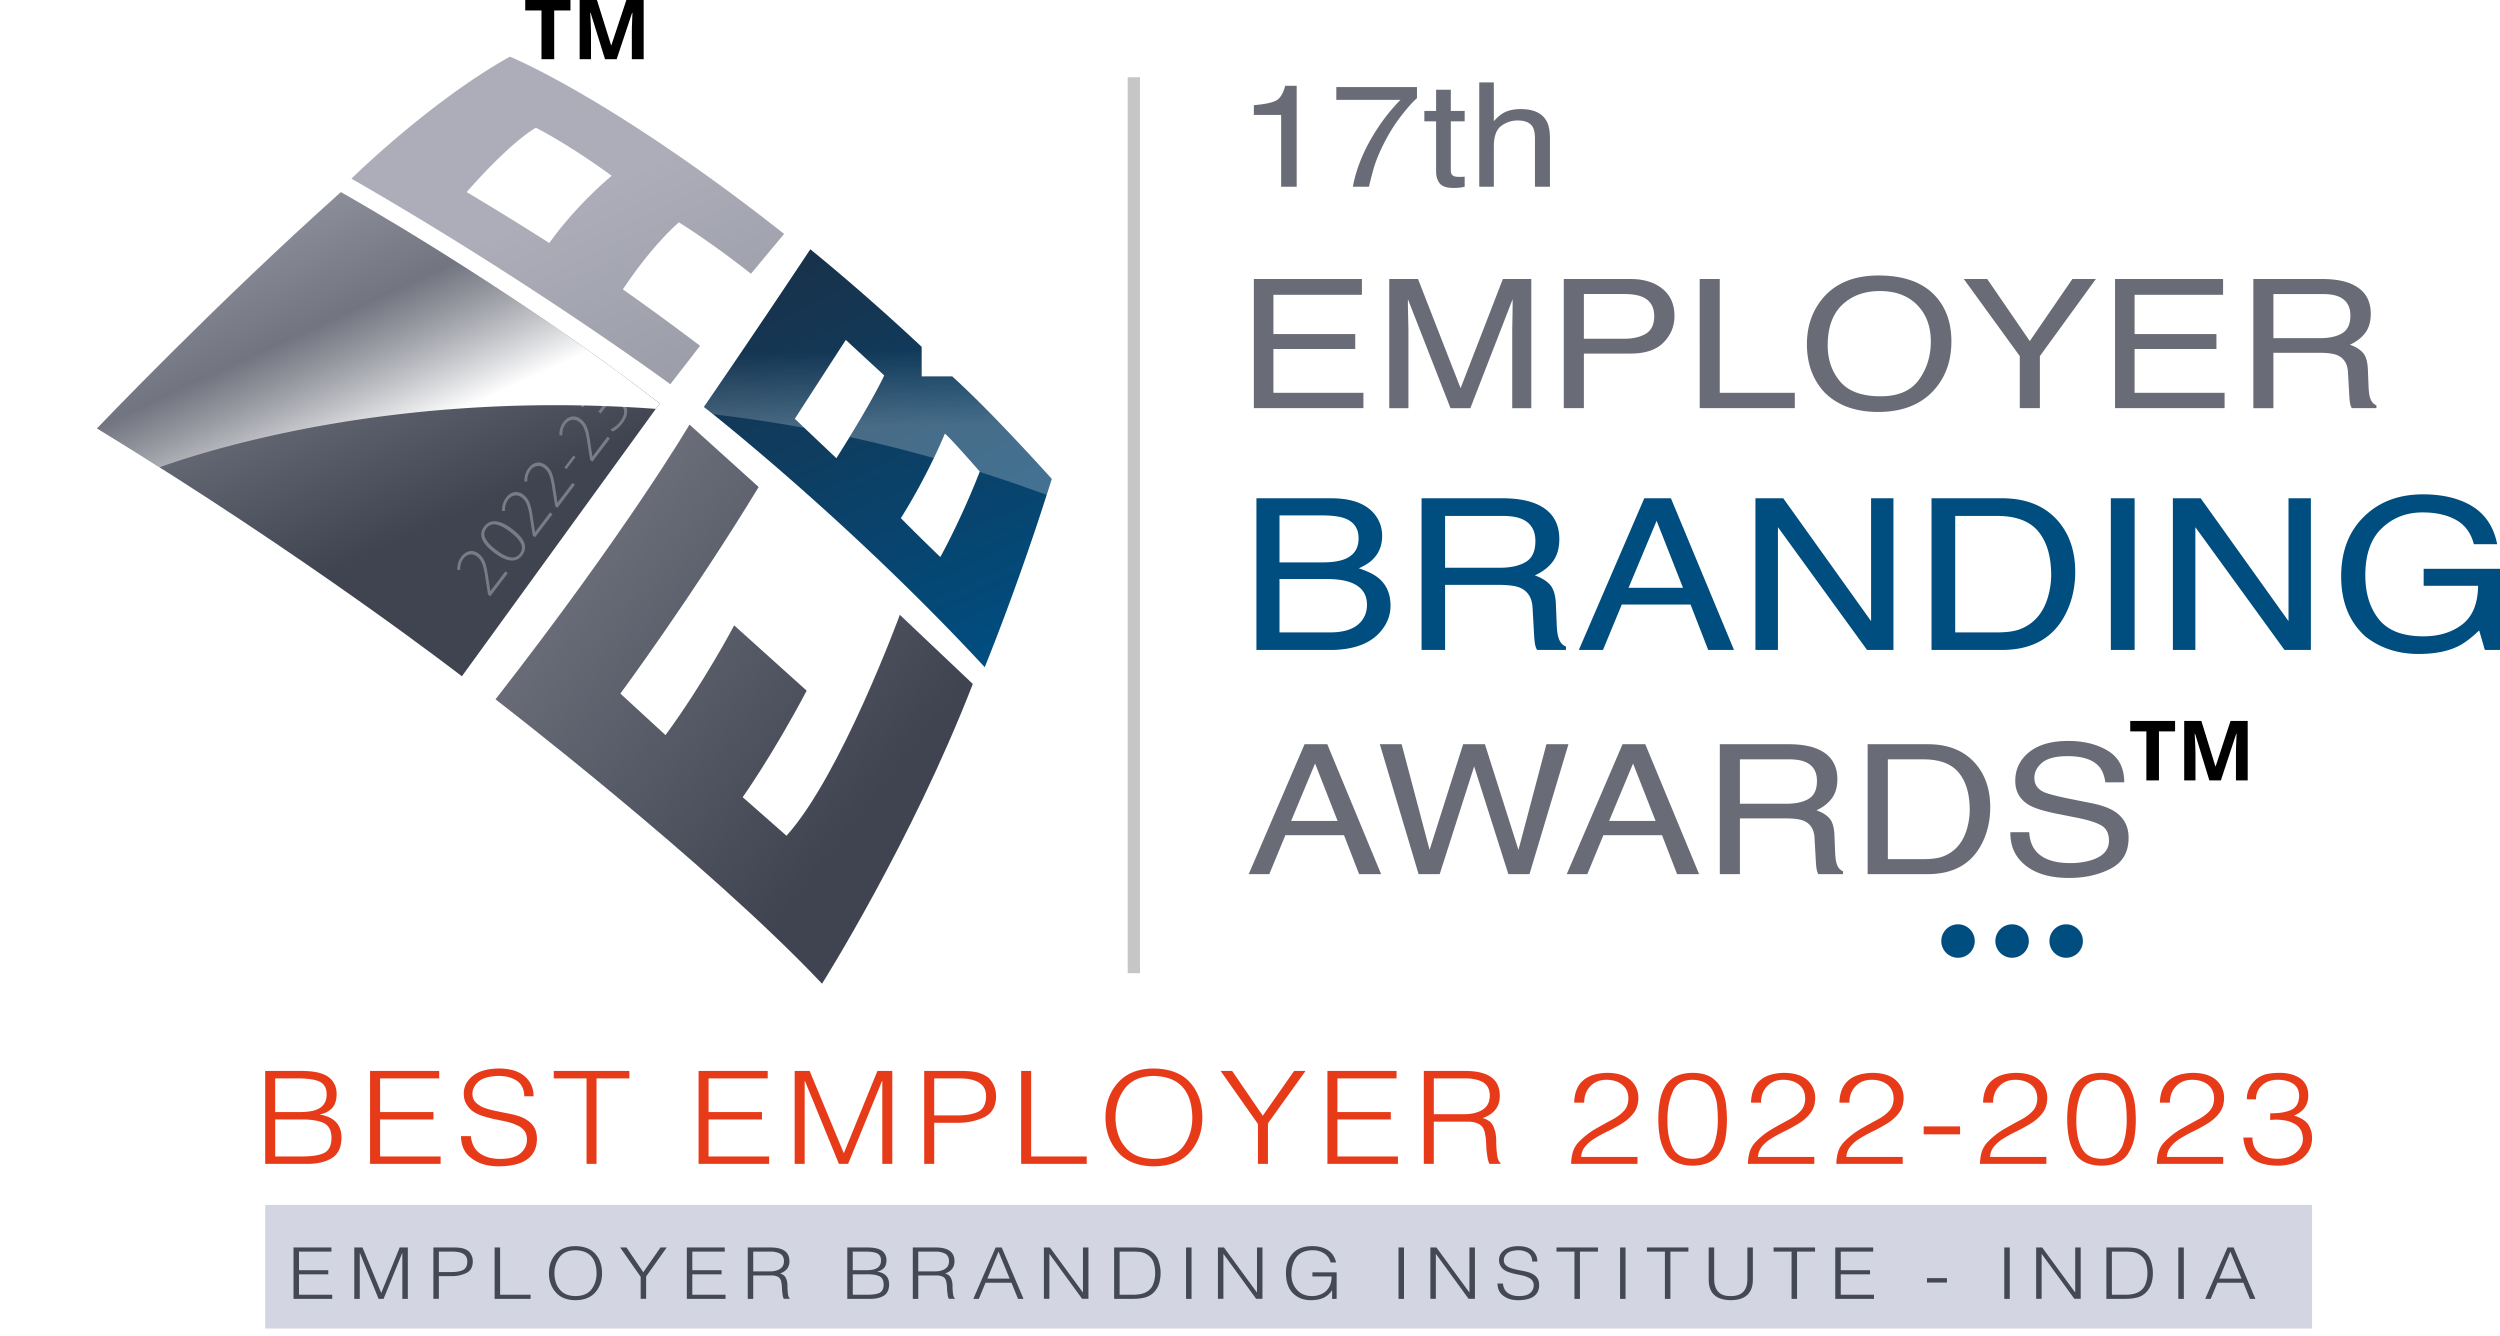
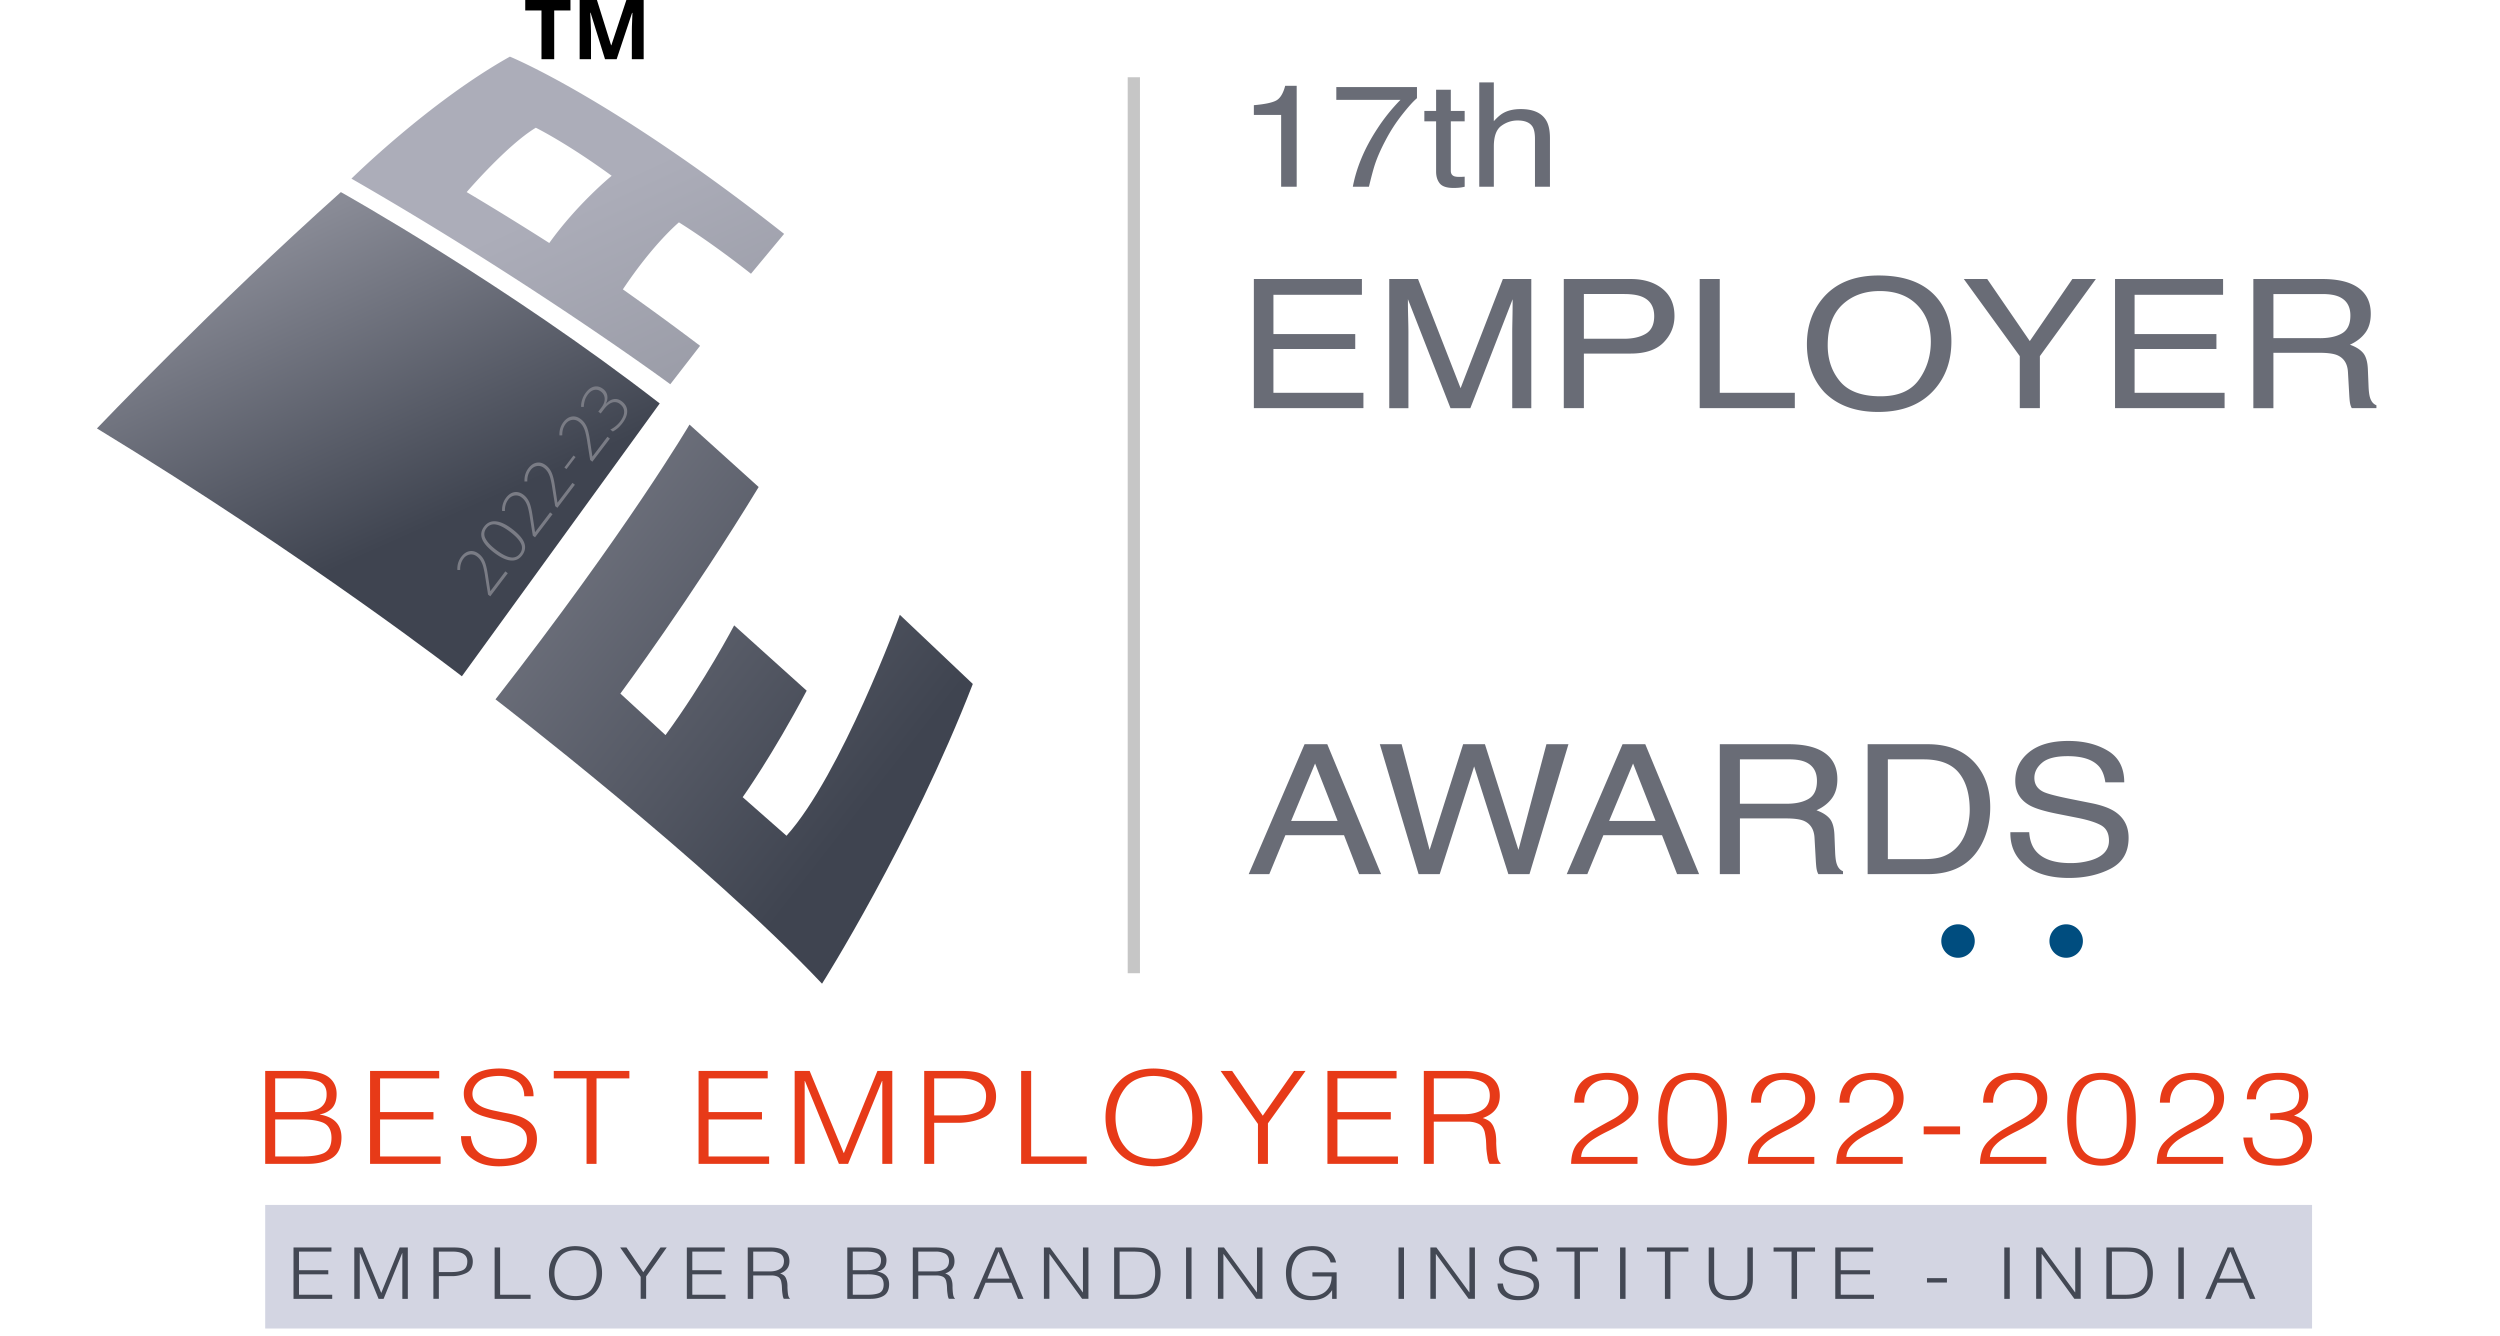
<svg xmlns="http://www.w3.org/2000/svg" width="204" height="109">
  <defs>
    <linearGradient x1="30.171%" y1="9.099%" x2="60.888%" y2="68.135%" id="a">
      <stop stop-color="#898B96" offset="0%" />
      <stop stop-color="#3F4450" offset="100%" />
    </linearGradient>
    <linearGradient x1="83.814%" y1="103.013%" x2="48.298%" y2="44.73%" id="b">
      <stop stop-color="#999BA6" offset="0%" />
      <stop stop-color="#ACADB9" offset="100%" />
    </linearGradient>
    <linearGradient x1="-16.999%" y1="-14.383%" x2="75.679%" y2="70.497%" id="c">
      <stop stop-color="#898B96" offset="0%" />
      <stop stop-color="#3F4450" offset="100%" />
    </linearGradient>
    <linearGradient x1="33.133%" y1="1.874%" x2="70.622%" y2="100.721%" id="d">
      <stop stop-color="#18324B" offset="0%" />
      <stop stop-color="#004D7F" offset="100%" />
    </linearGradient>
    <linearGradient x1="50.182%" y1="72.149%" x2="49.446%" y2="41.48%" id="e">
      <stop stop-color="#FFF" offset="0%" />
      <stop stop-color="#FFF" stop-opacity=".037" offset="96.34%" />
      <stop stop-color="#FFF" stop-opacity="0" offset="100%" />
    </linearGradient>
    <linearGradient x1="67.736%" y1="76.288%" x2="40.433%" y2="47.354%" id="f">
      <stop stop-color="#FFF" offset="0%" />
      <stop stop-color="#FFF" stop-opacity="0" offset="100%" />
    </linearGradient>
  </defs>
  <g fill="none" fill-rule="evenodd">
    <image width="92.651" height="33.469" opacity=".6" transform="translate(0 54.77)" />
    <g fill-rule="nonzero">
      <path d="M0 30.338s9.56-10.034 19.905-19.284c0 0 13.479 7.525 26.019 17.246L29.78 50.563S17.24 40.843 0 30.338z" fill="url(#a)" transform="translate(7.91 4.622)" />
      <path d="M41.436 46.776l-1.43 1.883-.18-.137-.23-1.436a7.287 7.287 0 00-.175-.88 1.894 1.894 0 00-.203-.468 1.238 1.238 0 00-.306-.332.726.726 0 00-.573-.156.798.798 0 00-.517.331c-.19.251-.281.56-.272.928l-.227.003a1.6 1.6 0 01.317-1.077c.199-.262.425-.415.68-.459.254-.044.503.027.749.213.199.151.354.348.462.59.11.242.2.6.27 1.076l.207 1.373.008.006 1.221-1.61.199.152zm.354-3.611c.528.401.858.778.99 1.132.13.354.072.694-.175 1.022-.238.314-.55.454-.934.418-.386-.035-.835-.247-1.348-.637-.524-.398-.852-.772-.984-1.122-.133-.35-.076-.687.17-1.01.24-.318.554-.46.942-.428.387.033.834.24 1.34.625zm-1.298 1.713c.466.353.858.554 1.172.601a.746.746 0 00.757-.302.747.747 0 00.084-.83c-.14-.293-.437-.612-.888-.954-.445-.338-.827-.534-1.148-.59a.746.746 0 00-.776.304.739.739 0 00-.082.826c.143.292.436.607.88.945zm4.595-2.917l-1.429 1.884-.181-.137-.229-1.436a7.287 7.287 0 00-.176-.88 1.857 1.857 0 00-.203-.468 1.238 1.238 0 00-.306-.333.726.726 0 00-.573-.155.802.802 0 00-.516.33c-.19.252-.282.562-.273.929l-.226.003a1.6 1.6 0 01.316-1.077c.2-.262.426-.415.68-.46.254-.043.503.029.75.214.198.15.352.348.462.59.11.242.198.6.27 1.075l.206 1.373.008.007 1.221-1.61.2.151zm1.826-2.406l-1.43 1.883-.18-.137-.23-1.435a7.287 7.287 0 00-.175-.88 1.894 1.894 0 00-.203-.469 1.238 1.238 0 00-.306-.332.726.726 0 00-.573-.156.798.798 0 00-.517.331c-.19.251-.281.561-.272.928l-.227.003c-.02-.41.085-.77.317-1.076.199-.263.425-.416.68-.46.254-.044.503.027.749.214.199.15.354.347.462.59.11.241.2.6.27 1.075l.207 1.373.008.006 1.221-1.61.199.152zm-.69-1.279l-.17-.128.743-.978.17.128zm3.544-2.484l-1.43 1.883-.18-.137-.23-1.436a7.287 7.287 0 00-.176-.88 1.894 1.894 0 00-.203-.468 1.238 1.238 0 00-.305-.332.726.726 0 00-.573-.156.798.798 0 00-.517.331c-.19.251-.282.561-.272.928l-.227.003a1.6 1.6 0 01.317-1.077c.199-.262.425-.415.68-.459.254-.044.503.027.749.213.199.151.353.348.462.59.11.242.199.6.27 1.076l.207 1.373.008.006 1.22-1.61.2.152zm-.552-4.052c.187.14.3.32.338.534a1.02 1.02 0 01-.113.658l.012.01c.213-.22.43-.345.649-.377.22-.033.433.03.642.188.28.214.426.475.435.784.01.308-.123.643-.395 1.002-.232.305-.492.53-.779.671l-.204-.155a2.13 2.13 0 00.437-.28c.144-.116.263-.238.359-.365.23-.303.341-.578.334-.823-.007-.245-.123-.453-.346-.622a.66.66 0 00-.637-.115c-.225.075-.452.262-.682.565l-.247.325-.197-.15.25-.329c.19-.25.28-.493.272-.729a.741.741 0 00-.316-.586c-.168-.127-.347-.169-.538-.127-.19.042-.358.16-.505.352-.114.15-.196.303-.248.457a2.328 2.328 0 00-.1.58l-.215-.004c-.009-.191.02-.39.088-.598.068-.208.166-.396.295-.565.21-.277.438-.442.683-.493.247-.055.49.01.728.191z" fill="#7A7C85" />
      <path d="M47.491 13.523c2.913 1.823 5.878 4.194 5.878 4.194l2.704-3.254C42.005 3.371 33.698 0 33.698 0c-6.583 3.684-12.93 9.955-12.93 9.955 14.733 8.467 26.018 16.777 26.018 16.777l2.43-3.136a242.84 242.84 0 00-6.3-4.606c2.507-3.762 4.575-5.467 4.575-5.467zm-10.58 1.685s-3.214-2.064-6.74-4.154c0 0 3.292-3.841 5.642-5.252 0 0 2.455 1.2 6.19 3.92.002-.001-2.79 2.27-5.092 5.486z" fill="url(#b)" transform="translate(7.91 4.622)" />
      <path d="M48.353 30.024s-5.016 8.545-15.83 22.42c0 0 17.24 13.248 26.645 23.204 0 0 7.288-11.524 12.304-24.459l-5.956-5.643s-4.793 13.081-9.247 18.03l-3.576-3.148s2.4-3.36 5.222-8.69l-5.917-5.33s-2.417 4.609-5.603 8.954l-3.683-3.388s5.799-7.84 11.285-16.855l-5.644-5.095z" fill="url(#c)" transform="translate(7.91 4.622)" />
-       <path d="M69.79 26.093h-2.492V23.68s-4.184-3.966-9.086-7.962c0 0-3.778 5.71-8.683 12.869 0 0 11.578 9.008 22.915 21.232 0 0 2.837-6.908 5.467-15.361 0-.001-4.825-5.39-8.12-8.365zm-9.45 6.675l-3.396-3.216s2.186-3.384 4.163-6.435l3.136 2.896c-.001-.001-.848 1.93-3.904 6.755zm8.48 8.062a176.628 176.628 0 01-3.22-3.17c2.292-3.66 3.587-6.903 3.587-6.903.402.281 2.854 3.097 2.854 3.097-1.564 4.018-3.22 6.976-3.22 6.976z" fill="url(#d)" transform="translate(7.91 4.622)" />
      <path d="M69.79 26.093h-2.492V23.68s-4.184-3.966-9.086-7.962c0 0-3.778 5.71-8.683 12.869 0 0 .267.208.753.596 2.421.28 4.905.646 7.45 1.113l-.787-.744s2.186-3.384 4.163-6.435l3.136 2.896s-.643 1.464-2.823 5.023c2.25.49 4.543 1.064 6.87 1.722.585-1.221.898-2 .898-2 .402.281 2.854 3.097 2.854 3.097l-.012.03c1.474.47 2.96.973 4.46 1.518.353.13.676.233 1.012.348.137-.428.273-.857.41-1.293-.003-.001-4.827-5.39-8.122-8.365z" fill="url(#e)" opacity=".24" transform="translate(7.91 4.622)" />
-       <path d="M0 30.338a354.331 354.331 0 015.103 3.17c4.582-1.632 19.789-6.288 40.5-4.766l.32-.441C33.386 18.58 19.907 11.055 19.907 11.055 9.561 20.304 0 30.338 0 30.338z" fill="url(#f)" transform="translate(7.91 4.622)" />
    </g>
    <path fill="#C6C6C6" fill-rule="nonzero" d="M92.021 6.303h1v73.112h-1z" />
    <path d="M45.221 4.831h-1.036V.853H42.86V0h3.69v.853h-1.327v3.978zm4.149 0l-1.177-3.79h-.03c.042.772.063 1.286.063 1.544v2.247H47.3V.001h1.41l1.156 3.695h.02L51.113 0h1.41v4.831h-.965V2.545c0-.107.002-.232.005-.373.003-.142.019-.516.045-1.124h-.03l-1.26 3.783h-.949z" fill="#000" fill-rule="nonzero" />
    <path d="M102.315 9.38v-.797c.86-.074 1.458-.196 1.797-.367.34-.171.593-.577.76-1.216h.938v8.239h-1.269V9.38h-2.226zm13.31-2.276v.907c-.305.258-.708.707-1.213 1.347a13.202 13.202 0 00-1.339 2.069c-.383.72-.674 1.377-.872 1.969-.128.382-.293.996-.496 1.843h-1.315c.3-1.58.96-3.151 1.984-4.714a15.02 15.02 0 011.903-2.375h-5.234V7.104h6.582zm1.56.22h1.202V9.05h1.13v.85h-1.13v4.038c0 .216.084.36.252.434.092.041.247.063.462.063a6.024 6.024 0 00.417-.018v.82c-.137.035-.279.06-.426.076a4.66 4.66 0 01-.479.024c-.555 0-.932-.125-1.13-.373-.198-.248-.297-.571-.297-.967V9.9h-.959v-.85h.959V7.325h-.001zm3.521-.601h1.19v3.166c.282-.312.535-.53.76-.658.383-.22.861-.33 1.434-.33 1.026 0 1.723.314 2.088.941.199.343.298.82.298 1.427v3.97h-1.222v-3.9c0-.455-.067-.788-.198-1-.216-.34-.622-.509-1.216-.509-.494 0-.941.15-1.342.446-.4.296-.601.857-.601 1.68v3.283h-1.19V6.723z" fill="#696C76" fill-rule="nonzero" />
-     <path d="M102.525 40.659h6.095c1.66 0 2.843.432 3.544 1.297.412.512.619 1.101.619 1.77 0 .78-.255 1.42-.764 1.92-.264.265-.643.506-1.14.726.728.241 1.273.513 1.632.817.638.538.956 1.283.956 2.232 0 .798-.286 1.52-.86 2.166-.856.966-2.218 1.45-4.084 1.45h-5.998V40.658zm5.38 5.232c.811 0 1.442-.098 1.893-.295.708-.309 1.062-.865 1.062-1.668 0-.808-.377-1.353-1.13-1.634-.425-.158-1.057-.237-1.893-.237h-3.43v3.834h3.498zm.646 5.712c1.179 0 2.02-.297 2.52-.892.316-.377.474-.832.474-1.366 0-.899-.461-1.511-1.382-1.837-.488-.174-1.136-.261-1.94-.261h-3.816v4.356h4.144zm7.447-10.944h6.567c1.082 0 1.974.137 2.676.413 1.333.527 2 1.503 2 2.923 0 .74-.177 1.348-.527 1.82-.35.472-.842.85-1.473 1.137.553.198.97.455 1.25.775.281.32.437.84.469 1.558l.067 1.66c.02.472.064.824.135 1.054.116.392.322.646.62.758v.278h-2.358a1.412 1.412 0 01-.154-.413c-.038-.168-.071-.493-.097-.977l-.116-2.065c-.045-.809-.389-1.35-1.033-1.626-.367-.152-.942-.228-1.729-.228h-4.375v5.308H116V40.66h-.001zm6.365 5.67c.902 0 1.614-.157 2.139-.472.525-.314.786-.88.786-1.702 0-.881-.367-1.482-1.1-1.803-.394-.169-.918-.253-1.575-.253h-4.694v4.23h4.444zm11.811-5.67h2.173l5.147 12.377h-2.105l-1.44-3.708h-5.61l-1.536 3.708h-1.97l5.341-12.377zm3.159 7.304l-2.153-5.467-2.29 5.467h4.443zm5.91-7.304h2.27l7.167 10.026V40.659h1.825v12.377h-2.153l-7.272-10.018v10.018h-1.836V40.66zm14.371 0h5.746c1.95 0 3.464.603 4.539 1.811.96 1.09 1.439 2.486 1.439 4.188 0 1.315-.284 2.503-.85 3.564-.999 1.876-2.715 2.814-5.148 2.814h-5.727V40.66zm5.36 10.944c.65 0 1.184-.06 1.603-.177a3.488 3.488 0 001.835-1.263c.379-.5.654-1.141.82-1.921.097-.467.145-.9.145-1.298 0-1.532-.35-2.723-1.047-3.572-.698-.848-1.823-1.273-3.376-1.273h-3.409v9.504h3.429zm9.271-10.944h1.941v12.377h-1.94zm5.061 0h2.27l7.167 10.026V40.659h1.825v12.377h-2.153l-7.273-10.018v10.018h-1.835V40.66zm23.874.354c1.41.646 2.274 1.777 2.59 3.395h-1.904c-.231-.904-.711-1.563-1.439-1.975-.727-.413-1.644-.62-2.752-.62-1.314 0-2.419.43-3.318 1.29-.898.859-1.347 2.139-1.347 3.841 0 1.471.37 2.67 1.11 3.594.74.924 1.948 1.386 3.622 1.386 1.281 0 2.342-.324 3.182-.973.84-.65 1.27-1.698 1.29-3.148h-4.443v-1.39H204v6.622h-1.236l-.463-1.592c-.651.623-1.227 1.056-1.73 1.297-.843.415-1.915.624-3.216.624-1.68 0-3.126-.475-4.336-1.425-1.32-1.19-1.98-2.825-1.98-4.903 0-2.072.643-3.721 1.932-4.946 1.222-1.167 2.807-1.752 4.75-1.752 1.335 0 2.487.225 3.46.675z" fill="#004D7F" fill-rule="nonzero" />
    <path d="M102.315 22.767h8.817v1.291h-7.22v3.2h6.676v1.22h-6.677v3.573h7.344v1.255h-8.94zm11.049 0h2.346l3.474 8.91 3.45-8.91h2.32v10.54h-1.556v-6.22c0-.216.006-.572.017-1.07.011-.497.016-1.03.016-1.6l-3.45 8.89h-1.62l-3.475-8.89v.324c0 .258.007.651.02 1.18.014.529.021.917.021 1.166v6.22h-1.564v-10.54zm14.242 0h5.442c1.075 0 1.942.265 2.6.793.66.529.989 1.272.989 2.228 0 .822-.293 1.54-.88 2.148-.588.61-1.49.915-2.71.915h-3.802v4.455h-1.64V22.767zm6.388 1.449c-.362-.149-.858-.223-1.49-.223h-3.26v3.65h3.26c.736 0 1.333-.135 1.791-.408.459-.273.688-.754.688-1.441-.002-.775-.33-1.3-.989-1.578zm4.7-1.449h1.638v9.284h6.125v1.255h-7.762V22.767zm19.338 1.507c.8.932 1.202 2.126 1.202 3.58 0 1.573-.46 2.881-1.375 3.924-1.076 1.225-2.61 1.837-4.601 1.837-1.86 0-3.324-.535-4.388-1.607-.949-1.033-1.425-2.34-1.425-3.918 0-1.425.406-2.645 1.218-3.659 1.044-1.3 2.586-1.951 4.627-1.951 2.135 0 3.716.598 4.742 1.794zm-1.445 6.711c.644-.902.968-1.938.968-3.11 0-1.238-.372-2.235-1.116-2.991-.744-.756-1.76-1.134-3.05-1.134-1.252 0-2.273.374-3.063 1.122-.79.75-1.185 1.853-1.185 3.311 0 1.167.34 2.152 1.017 2.953.677.8 1.776 1.202 3.298 1.202 1.442 0 2.486-.45 3.131-1.353zm3.66-8.218h1.91l3.474 5.066 3.474-5.066h1.918l-4.569 6.292v4.247h-1.64V29.06zm12.339 0h8.817v1.291h-7.22v3.2h6.677v1.22h-6.677v3.573h7.344v1.255h-8.94V22.767zm11.287 0h5.598c.921 0 1.682.117 2.28.351 1.136.45 1.704 1.28 1.704 2.49 0 .632-.15 1.15-.449 1.55-.299.402-.716.726-1.254.97.471.167.827.386 1.065.659s.372.714.4 1.327l.057 1.413c.016.401.055.7.115.897.1.335.273.55.527.645v.237h-2.01a1.217 1.217 0 01-.13-.352c-.035-.143-.061-.421-.083-.832l-.1-1.758c-.037-.688-.331-1.15-.88-1.384-.313-.129-.804-.193-1.473-.193h-3.73v4.52h-1.637v-10.54zm5.424 4.828c.768 0 1.376-.134 1.824-.402.447-.267.67-.75.67-1.448 0-.751-.312-1.263-.937-1.536-.336-.143-.783-.215-1.342-.215h-4.001v3.6h3.786z" fill="#696C76" fill-rule="nonzero" />
    <g fill-rule="nonzero">
-       <path d="M176.17 63.68h-1.026v-3.997h-1.317v-.857h3.66v.857h-1.316v3.996zm4.113 0l-1.166-3.808h-.031c.042.775.064 1.292.064 1.55v2.259h-.919v-4.854h1.4l1.146 3.712h.02l1.215-3.712h1.399v4.854h-.957v-2.298c0-.108.002-.234.005-.375.003-.142.018-.518.045-1.129h-.03l-1.25 3.8h-.94z" fill="#000" />
      <path d="M106.453 60.728h1.853l4.393 10.602h-1.796l-1.23-3.175h-4.787l-1.31 3.175h-1.681l4.558-10.602zm2.695 6.258l-1.838-4.684-1.953 4.684h3.791zm5.225-6.258l2.282 8.625 2.737-8.625h1.779l2.735 8.625 2.283-8.625h1.797l-3.18 10.602h-1.724l-2.792-8.79-2.81 8.79h-1.723l-3.164-10.602zm18.028 0h1.854l4.393 10.602h-1.797l-1.228-3.175h-4.787l-1.31 3.175h-1.68l4.555-10.602zm2.695 6.258l-1.838-4.684-1.952 4.684h3.79zm5.241-6.258h5.603c.923 0 1.684.118 2.284.355 1.136.452 1.705 1.286 1.705 2.504 0 .635-.151 1.155-.45 1.559-.3.404-.717.729-1.255.973.472.17.828.39 1.066.664.239.274.372.72.4 1.335l.057 1.422c.017.404.056.704.115.901.1.337.274.554.528.65v.238h-2.012a1.232 1.232 0 01-.13-.353c-.035-.144-.061-.424-.083-.838l-.1-1.767c-.037-.693-.332-1.159-.88-1.394-.314-.13-.805-.194-1.475-.194h-3.733v4.546h-1.64v-10.6zm5.43 4.858c.769 0 1.377-.135 1.825-.404.448-.27.672-.755.672-1.458 0-.756-.313-1.27-.94-1.545-.335-.144-.782-.217-1.342-.217h-4.005v3.623h3.79zm6.633-4.858h4.902c1.665 0 2.955.518 3.873 1.552.819.933 1.228 2.13 1.228 3.586 0 1.127-.241 2.144-.724 3.053-.852 1.608-2.316 2.411-4.393 2.411H152.4V60.728zm4.574 9.376c.555 0 1.01-.05 1.368-.15a2.977 2.977 0 001.564-1.083c.326-.427.558-.977.701-1.646.082-.399.123-.77.123-1.112 0-1.313-.297-2.334-.893-3.06-.596-.726-1.557-1.089-2.88-1.089h-2.908v8.141h2.925zm8.61-2.194c.038.602.2 1.09.486 1.465.544.703 1.502 1.053 2.875 1.053a5.74 5.74 0 001.681-.231c.978-.298 1.466-.833 1.466-1.602 0-.578-.205-.989-.617-1.235-.418-.241-1.072-.45-1.961-.627l-1.64-.325c-1.071-.212-1.83-.446-2.275-.701-.768-.442-1.153-1.105-1.153-1.984 0-.953.375-1.734 1.129-2.345.753-.61 1.818-.917 3.197-.917 1.27 0 2.346.268 3.234.805.888.536 1.332 1.394 1.332 2.573h-1.541c-.082-.567-.259-1.003-.528-1.306-.5-.553-1.349-.83-2.546-.83-.967 0-1.663.178-2.084.534-.423.355-.635.77-.635 1.241 0 .519.248.9.742 1.14.325.155 1.057.347 2.2.578l1.698.34c.82.163 1.45.387 1.896.67.768.496 1.153 1.215 1.153 2.158 0 1.174-.487 2.014-1.462 2.52-.975.504-2.108.758-3.399.758-1.505 0-2.683-.337-3.534-1.01-.852-.67-1.27-1.577-1.252-2.722h1.538z" fill="#696C76" />
    </g>
    <path d="M21.64 94.972V87.39h3.052c.987.007 1.7.179 2.14.515.432.342.644.806.636 1.389-.007.521-.146.912-.415 1.172a1.738 1.738 0 01-.947.463v.02c1.173.203 1.759.83 1.759 1.883-.007.782-.262 1.334-.765 1.656-.51.323-1.178.484-2.002.484H21.64zm.816-4.227h2.003c.816 0 1.391-.13 1.726-.392.318-.247.474-.6.466-1.056.008-.471-.167-.808-.524-1.011-.365-.193-.977-.288-1.84-.288h-1.832v2.747zm0 3.621h2.02c.874.013 1.525-.077 1.952-.273.414-.203.622-.623.622-1.257-.007-.612-.234-1.02-.679-1.222-.445-.186-1.044-.273-1.797-.263h-2.117v3.015h-.001zm7.741.606V87.39h5.642v.608h-4.825v2.747h4.356v.606h-4.356v3.015h4.94v.606h-5.757zm8.221-2.261c.08.667.342 1.144.785 1.433.44.29.989.43 1.646.423.76-.006 1.312-.168 1.656-.484.328-.302.493-.665.493-1.086 0-.295-.07-.537-.212-.727a1.46 1.46 0 00-.585-.442 3.958 3.958 0 00-.814-.289 34.758 34.758 0 00-.963-.2c-.32-.07-.632-.15-.935-.243a3.402 3.402 0 01-.836-.366 1.869 1.869 0 01-.573-.602c-.157-.24-.235-.542-.235-.906 0-.549.242-1.024.726-1.426.485-.392 1.195-.593 2.133-.608.95.007 1.663.229 2.14.665.47.429.7.963.692 1.602h-.756c-.008-.577-.217-1.004-.625-1.28-.405-.254-.888-.38-1.449-.38-.832.017-1.413.196-1.746.54-.332.343-.461.722-.39 1.137a.94.94 0 00.355.58c.177.156.394.277.65.367.261.092.547.17.859.23.304.066.615.13.93.191.325.058.632.132.925.222.294.092.554.22.78.38.231.155.413.352.544.593.134.25.202.559.202.925-.03 1.455-1.065 2.192-3.103 2.212-.903 0-1.63-.207-2.185-.622-.597-.407-.9-1.02-.908-1.84h.799v.001zm6.769-5.321h6.17v.608h-2.68v6.975h-.814v-6.975h-2.675v-.608zm11.817 7.582V87.39h5.642v.608H57.82v2.747h4.357v.606H57.82v3.015h4.941v.606h-5.757zm7.841 0V87.39h1.224l2.776 6.688h.022l2.73-6.688h1.214v7.582h-.815v-6.76h-.024l-2.767 6.76h-.749l-2.772-6.76h-.023v6.76zm10.57 0V87.39h3.093c.56 0 1.02.052 1.38.154.36.121.638.275.834.464.379.408.566.907.557 1.497-.02.823-.36 1.384-1.025 1.686-.657.302-1.396.445-2.218.432h-1.805v3.35h-.816zm2.638-3.955c.757.007 1.351-.095 1.782-.305.41-.213.62-.632.628-1.257.008-.965-.717-1.452-2.176-1.459H76.23v3.02h1.823zm5.273 3.955V87.39h.816v6.976h4.534v.606zm6.884-3.778c0-1.14.337-2.085 1.011-2.837.667-.765 1.632-1.154 2.893-1.168 1.338.014 2.34.4 3.007 1.157.659.752.99 1.7.99 2.845 0 1.108-.331 2.042-.99 2.803-.667.771-1.656 1.164-2.967 1.178-1.304-.013-2.285-.406-2.944-1.177-.667-.76-1-1.694-1-2.801zm3.958 3.373c1.092-.014 1.887-.356 2.387-1.024.492-.652.739-1.435.739-2.348-.038-2.22-1.088-3.353-3.149-3.398-1.072.017-1.858.358-2.358 1.025-.507.662-.761 1.453-.761 2.373 0 .442.062.868.188 1.277.115.405.302.762.561 1.07.5.67 1.297 1.01 2.393 1.025zm8.874-3.525l2.557-3.653h.932l-3.067 4.275v3.307h-.815v-3.255l-3.046-4.327h.941zm5.276 3.93V87.39h5.642v.608h-4.826v2.747h4.355v.606h-4.355v3.015h4.94v.606h-5.756zm8.68-3.447v3.447h-.815V87.39h3.315c1.908-.016 2.87.647 2.885 1.991.016.899-.448 1.516-1.392 1.853.263.078.47.186.621.324.144.15.246.32.308.51a2.3 2.3 0 01.145.6c.024.21.031.415.024.618.024.555.062.95.116 1.183.058.223.137.367.238.432v.071h-.898a1.511 1.511 0 01-.165-.545 8.83 8.83 0 01-.092-.7c-.008-.258-.02-.5-.035-.725a6.426 6.426 0 00-.085-.546 1.195 1.195 0 00-.21-.499.886.886 0 00-.383-.283 1.905 1.905 0 00-.491-.128 1.887 1.887 0 00-.28-.02h-2.806zm2.476-.606c.609 0 1.107-.12 1.494-.36.392-.24.592-.622.6-1.147 0-.282-.056-.517-.165-.705a1.069 1.069 0 00-.456-.432c-.389-.193-.863-.285-1.427-.277h-2.521v2.922h2.475v-.001zm8.981-.944c.042-1.576.938-2.386 2.687-2.43.837.006 1.476.203 1.914.592.424.394.637.884.637 1.466-.008.484-.133.888-.378 1.21a3.446 3.446 0 01-.95.855c-.381.233-.772.448-1.174.644-.404.196-.77.396-1.098.602-.282.175-.52.378-.715.608-.21.24-.33.536-.361.886h4.602v.565h-5.417c.008-.356.056-.68.143-.968a2.05 2.05 0 01.507-.844c.44-.443.9-.798 1.38-1.066.468-.268.899-.507 1.294-.717.406-.212.732-.452.978-.72.24-.258.366-.597.373-1.019-.007-.494-.18-.873-.515-1.138-.336-.261-.768-.391-1.298-.391-.545.007-.982.19-1.31.546-.328.36-.488.8-.48 1.32h-.82zm9.666-2.431c.62.007 1.116.124 1.49.35.378.237.657.543.836.916.194.38.322.795.384 1.245.057.45.085.894.085 1.337 0 .484-.036.95-.109 1.399a3.4 3.4 0 01-.434 1.193c-.383.738-1.133 1.117-2.253 1.137-1.107-.02-1.858-.4-2.251-1.137a3.727 3.727 0 01-.425-1.214 8.035 8.035 0 01-.125-1.456c0-.477.038-.94.115-1.389.073-.449.206-.848.4-1.199a2.1 2.1 0 01.855-.864c.378-.204.856-.31 1.432-.318zm2.052 3.771c0-.405-.02-.799-.064-1.18a3.231 3.231 0 00-.304-1.026c-.284-.646-.852-.979-1.707-1-.808.014-1.349.351-1.62 1.01-.284.657-.423 1.414-.415 2.273-.008.962.138 1.725.437 2.288.307.577.847.87 1.621.876.448 0 .811-.101 1.087-.304.279-.2.486-.454.62-.763.246-.659.361-1.384.345-2.174zm2.71-1.34c.042-1.576.938-2.386 2.687-2.43.836.006 1.475.203 1.914.592.423.394.637.884.637 1.466-.009.484-.134.888-.379 1.21a3.446 3.446 0 01-.95.855c-.38.233-.771.448-1.173.644-.404.196-.771.396-1.098.602a3.01 3.01 0 00-.716.608c-.209.24-.329.536-.36.886h4.602v.565h-5.418c.008-.356.057-.68.144-.968.085-.295.252-.576.506-.844a6.291 6.291 0 011.38-1.066c.469-.268.9-.507 1.294-.717.406-.212.732-.452.978-.72.241-.258.366-.597.373-1.019-.007-.494-.179-.873-.514-1.138-.336-.261-.768-.391-1.298-.391-.546.007-.982.19-1.31.546-.329.36-.489.8-.481 1.32h-.818zm7.214 0c.042-1.576.938-2.386 2.688-2.43.836.006 1.475.203 1.914.592.423.394.636.884.636 1.466-.008.484-.133.888-.378 1.21a3.446 3.446 0 01-.95.855c-.38.233-.771.448-1.173.644-.404.196-.771.396-1.098.602a3.01 3.01 0 00-.716.608c-.21.24-.33.536-.36.886h4.602v.565h-5.418c.008-.356.056-.68.144-.968.085-.295.252-.576.506-.844a6.291 6.291 0 011.38-1.066c.469-.268.9-.507 1.294-.717.406-.212.732-.452.978-.72.241-.258.366-.597.373-1.019-.007-.494-.18-.873-.514-1.138-.337-.261-.768-.391-1.298-.391-.546.007-.983.19-1.31.546-.329.36-.489.8-.482 1.32h-.818zm9.846 1.937v.647h-2.97v-.647zm1.877-1.937c.041-1.576.937-2.386 2.686-2.43.837.006 1.476.203 1.915.592.423.394.636.884.636 1.466-.008.484-.133.888-.378 1.21a3.446 3.446 0 01-.95.855c-.38.233-.771.448-1.173.644-.404.196-.771.396-1.098.602a3.01 3.01 0 00-.716.608c-.21.24-.33.536-.361.886h4.602v.565h-5.417c.008-.356.056-.68.143-.968.086-.295.253-.576.507-.844.44-.443.901-.798 1.38-1.066.469-.268.9-.507 1.294-.717.406-.212.732-.452.978-.72.24-.258.366-.597.373-1.019-.007-.494-.18-.873-.515-1.138-.336-.261-.767-.391-1.298-.391-.545.007-.982.19-1.31.546-.328.36-.488.8-.48 1.32h-.819zm9.666-2.431c.62.007 1.116.124 1.49.35a2.2 2.2 0 01.837.916c.194.38.322.795.383 1.245.058.45.085.894.085 1.337 0 .484-.036.95-.108 1.399a3.4 3.4 0 01-.435 1.193c-.383.738-1.133 1.117-2.253 1.137-1.107-.02-1.857-.4-2.251-1.137a3.727 3.727 0 01-.425-1.214 8.035 8.035 0 01-.125-1.456c0-.477.038-.94.115-1.389.073-.449.206-.848.401-1.199a2.1 2.1 0 01.854-.864c.378-.204.856-.31 1.432-.318zm2.052 3.771c0-.405-.02-.799-.064-1.18a3.231 3.231 0 00-.304-1.026c-.284-.646-.852-.979-1.707-1-.808.014-1.348.351-1.62 1.01-.284.657-.422 1.414-.414 2.273-.008.962.137 1.725.436 2.288.307.577.847.87 1.621.876.448 0 .811-.101 1.087-.304.28-.2.486-.454.62-.763.246-.659.361-1.384.345-2.174zm2.71-1.34c.042-1.576.938-2.386 2.687-2.43.837.006 1.475.203 1.914.592.424.394.637.884.637 1.466-.008.484-.133.888-.378 1.21a3.46 3.46 0 01-.95.855c-.381.233-.772.448-1.174.644-.404.196-.77.396-1.098.602-.282.175-.52.378-.715.608-.21.24-.33.536-.361.886h4.602v.565h-5.417c.008-.356.056-.68.143-.968a2.05 2.05 0 01.507-.844c.44-.443.9-.798 1.38-1.066.468-.268.899-.507 1.293-.717.406-.212.732-.452.979-.72.24-.258.366-.597.373-1.019-.007-.494-.18-.873-.515-1.138-.336-.261-.768-.391-1.298-.391-.545.007-.982.19-1.31.546-.328.36-.488.8-.481 1.32h-.818zm9.001.872c.716.007 1.29-.088 1.72-.284.42-.204.633-.584.64-1.142-.007-.465-.18-.8-.514-1.007-.328-.204-.741-.304-1.24-.304-.528.007-.95.154-1.263.444-.335.296-.502.68-.502 1.152h-.746c-.009-.654.256-1.21.793-1.668a2.18 2.18 0 01.879-.407c.32-.057.65-.087.993-.087.67 0 1.228.148 1.673.442.44.302.666.767.673 1.394 0 .778-.387 1.329-1.163 1.65.587.183.985.443 1.195.782.192.337.284.686.276 1.05 0 .627-.227 1.15-.682 1.564-.462.425-1.123.656-1.982.695-.947 0-1.653-.17-2.114-.51-.47-.342-.746-.938-.83-1.787h.744c0 .564.192.99.575 1.278.368.303.863.454 1.485.454.614-.007 1.116-.179 1.508-.515.375-.323.56-.712.552-1.165-.038-.598-.305-1.008-.8-1.232a2.54 2.54 0 00-.834-.242 4.327 4.327 0 00-1.036-.01v-.545z" fill="#E73A18" fill-rule="nonzero" />
    <circle fill="#004D7F" fill-rule="nonzero" cx="159.775" cy="76.789" r="1.366" />
-     <circle fill="#004D7F" fill-rule="nonzero" cx="164.187" cy="76.789" r="1.366" />
    <circle fill="#004D7F" fill-rule="nonzero" cx="168.599" cy="76.789" r="1.366" />
    <path fill="#D3D5E2" fill-rule="nonzero" d="M21.64 98.323h167.024v10.084H21.64z" />
    <path d="M23.95 105.985v-4.19h3.095v.335h-2.647v1.518h2.39v.335h-2.39v1.666h2.71v.336zm4.96 0v-4.19h.67l1.524 3.695h.012l1.498-3.695h.664v4.19h-.447v-3.735h-.012l-1.518 3.735h-.411l-1.521-3.735h-.013v3.735h-.447zm6.454 0v-4.19h1.696c.307 0 .56.028.757.085.198.067.351.15.458.256.208.225.31.5.305.826-.01.455-.198.765-.563.932a2.75 2.75 0 01-1.216.24h-.99v1.85h-.447zm1.447-2.186c.415.004.742-.052.978-.168.225-.119.34-.35.344-.695.004-.533-.394-.801-1.194-.806h-1.128v1.669h1zm3.551 2.186v-4.19h.447v3.854h2.487v.336zm4.433-2.087c0-.63.186-1.153.555-1.568.366-.423.894-.638 1.587-.645.733.007 1.284.22 1.649.64.362.414.542.938.542 1.571 0 .612-.18 1.129-.542 1.549-.366.427-.908.644-1.627.65-.715-.006-1.253-.223-1.615-.65-.366-.42-.549-.937-.549-1.547zm2.171 1.862c.6-.008 1.035-.196 1.31-.566.27-.36.405-.792.405-1.296-.02-1.227-.597-1.854-1.727-1.878-.589.009-1.02.198-1.294.565-.278.367-.418.804-.418 1.313 0 .244.035.479.104.705.062.224.165.42.308.591.274.37.712.559 1.312.566zm5.526-1.947l1.403-2.018h.51l-1.68 2.361v1.828h-.447v-1.799l-1.671-2.39h.516zm3.553 2.172v-4.19h3.094v.335h-2.647v1.518h2.39v.335h-2.39v1.666h2.71v.336zm5.418-1.905v1.905h-.448v-4.19h1.82c1.047-.01 1.574.357 1.582 1.1.01.495-.246.837-.763 1.023a.874.874 0 01.34.18.73.73 0 01.17.281c.04.105.067.216.08.333.012.115.016.229.012.34.013.308.034.525.064.654.032.123.075.203.13.239v.039h-.493a.854.854 0 01-.091-.301 5.084 5.084 0 01-.05-.387 11.148 11.148 0 00-.02-.402 3.325 3.325 0 00-.046-.3.662.662 0 00-.116-.277.487.487 0 00-.21-.156 1.128 1.128 0 00-.422-.082h-1.54v.001zm1.359-.334c.334 0 .607-.067.82-.2.214-.132.324-.344.328-.634a.754.754 0 00-.091-.39.572.572 0 00-.25-.238 1.695 1.695 0 00-.783-.154h-1.383v1.616h1.359zm6.317 2.239v-4.19h1.674c.541.004.932.098 1.173.284.238.19.354.446.35.768-.004.289-.08.503-.229.648a.954.954 0 01-.519.257v.011c.643.112.965.459.965 1.04-.004.432-.145.737-.42.915-.28.179-.645.267-1.098.267H69.14zm.447-2.337h1.1c.447 0 .763-.072.945-.217.175-.136.26-.331.257-.584.004-.26-.092-.445-.288-.558-.2-.107-.536-.16-1.009-.16h-1.006v1.519h.001zm0 2.001h1.109c.48.008.837-.042 1.07-.15.228-.113.342-.345.342-.696-.004-.338-.128-.563-.372-.674-.244-.103-.574-.151-.986-.146h-1.162v1.666zm5.345-1.569v1.905h-.447v-4.19h1.82c1.047-.01 1.574.357 1.582 1.1.01.495-.246.837-.763 1.023a.874.874 0 01.34.18.73.73 0 01.17.281c.04.105.066.216.08.333.012.115.016.229.012.34.012.308.034.525.064.654.031.123.074.203.13.239v.039h-.493a.854.854 0 01-.092-.301 5.084 5.084 0 01-.05-.387c-.004-.143-.01-.276-.018-.402a3.325 3.325 0 00-.048-.3.662.662 0 00-.115-.277.487.487 0 00-.21-.156 1.128 1.128 0 00-.422-.082h-1.54v.001zm1.358-.334c.335 0 .607-.067.82-.2.215-.132.325-.344.329-.634a.754.754 0 00-.091-.39.572.572 0 00-.25-.238 1.695 1.695 0 00-.783-.154H74.93v1.616h1.36zm3.134 2.239l1.822-4.19h.497l1.777 4.19h-.45l-.534-1.316H80.42l-.547 1.316h-.45zm1.146-1.651h1.818l-.91-2.204-.908 2.204zm5.072-2.005h-.012v3.655h-.447v-4.19h.494l2.681 3.661h.012v-3.661h.447v4.19h-.515zm5.272 3.656v-4.19H92.5c.259 0 .51.015.753.045.242.035.468.123.678.267.307.21.514.486.62.827.107.337.16.653.154.95 0 .278-.04.558-.118.838a1.84 1.84 0 01-.45.75 1.58 1.58 0 01-.749.413c-.283.067-.58.1-.893.1h-1.583zm.447-.336h1.046a3.34 3.34 0 00.564-.034c.175-.026.349-.079.519-.157.303-.159.509-.387.617-.682.107-.3.158-.596.154-.89a2.667 2.667 0 00-.146-.917c-.113-.286-.33-.513-.649-.68a1.364 1.364 0 00-.482-.133 6.598 6.598 0 00-.576-.026h-1.046v3.52h-.001zm5.423.336v-4.19h.447v4.19zm3.059-3.656h-.012v3.655h-.447v-4.19h.494l2.681 3.661h.012v-3.661h.447v4.19h-.515zm7.252 1.828v-.334h1.977v2.162h-.369v-.715a1.654 1.654 0 01-.637.598c-.28.147-.646.224-1.098.227-.598 0-1.083-.187-1.453-.56-.383-.372-.577-.927-.58-1.668 0-.633.175-1.151.525-1.555.353-.41.892-.62 1.62-.627.5 0 .923.108 1.271.324.346.222.57.558.672 1.006h-.449a1.198 1.198 0 00-.521-.736 1.678 1.678 0 00-.934-.26c-.605.005-1.046.19-1.325.555-.28.365-.416.848-.412 1.45 0 .475.148.879.443 1.213.293.342.703.516 1.236.524.263 0 .523-.056.78-.168.255-.114.461-.303.62-.567.138-.264.203-.554.198-.869h-1.564zm7.026 1.828v-4.19h.447v4.19zm3.058-3.656h-.012v3.655h-.447v-4.19h.493l2.682 3.661h.012v-3.661h.448v4.19h-.516zm5.461 2.406c.044.369.186.633.43.792.241.16.543.238.903.234.417-.004.72-.092.908-.267a.791.791 0 00.271-.6.656.656 0 00-.116-.402.808.808 0 00-.32-.244 2.143 2.143 0 00-.448-.16 17.353 17.353 0 00-.528-.11 6.04 6.04 0 01-.513-.134 1.878 1.878 0 01-.46-.201 1.03 1.03 0 01-.314-.333.91.91 0 01-.13-.5c0-.304.133-.566.399-.787.266-.217.655-.329 1.17-.336.522.004.913.125 1.174.366.257.239.384.533.38.886h-.416c-.004-.319-.118-.555-.342-.707a1.456 1.456 0 00-.795-.211c-.457.009-.775.11-.958.298-.182.19-.252.399-.213.629.025.132.09.239.193.321.098.085.217.153.358.202.143.052.3.094.47.129.167.036.338.07.51.104.178.032.347.073.507.123.161.051.304.12.428.21a.91.91 0 01.299.327c.073.138.11.309.11.511-.016.803-.583 1.21-1.701 1.222-.495 0-.894-.114-1.199-.344-.327-.225-.493-.564-.497-1.017h.44zm4.371-2.94h3.384v.335h-1.47v3.855h-.447v-3.855h-1.467v-.335zm5.187 4.19v-4.19h.447v4.19zm2.193-4.19h3.384v.335h-1.47v3.855h-.447v-3.855h-1.467v-.335zm5.04 0h.447v2.498c-.012.994.438 1.482 1.354 1.467.927.004 1.378-.486 1.355-1.467v-2.498h.447v2.612c0 1.114-.601 1.676-1.803 1.688-1.204-.016-1.804-.577-1.799-1.687v-2.613zm5.294 0h3.384v.335h-1.47v3.855h-.446v-3.855h-1.468v-.335zm5.034 4.19v-4.19h3.094v.335h-2.647v1.518h2.39v.335h-2.39v1.666h2.71v.336zm9.112-1.691v.358h-1.628v-.358zm4.68 1.691v-4.19h.447v4.19zm3.06-3.656h-.013v3.655h-.447v-4.19h.494l2.681 3.661h.013v-3.661h.447v4.19h-.516zm5.271 3.656v-4.19h1.589c.258 0 .51.015.753.045.241.035.467.123.677.267.307.21.514.486.62.827a3.014 3.014 0 01.038 1.788 1.84 1.84 0 01-.452.75 1.585 1.585 0 01-.747.413c-.283.067-.58.1-.892.1h-1.586zm.447-.336h1.046a3.34 3.34 0 00.564-.034c.176-.026.35-.079.52-.157.303-.159.508-.387.617-.682.106-.3.158-.596.154-.89a2.667 2.667 0 00-.147-.917c-.113-.286-.328-.513-.648-.68a1.358 1.358 0 00-.482-.133 6.592 6.592 0 00-.576-.026h-1.046v3.52h-.002zm5.424.336v-4.19h.448v4.19zm2.193 0l1.821-4.19h.498l1.777 4.19h-.449l-.535-1.316h-2.115l-.547 1.316h-.45zm1.146-1.651h1.818l-.91-2.204-.908 2.204z" fill="#434854" fill-rule="nonzero" />
  </g>
</svg>